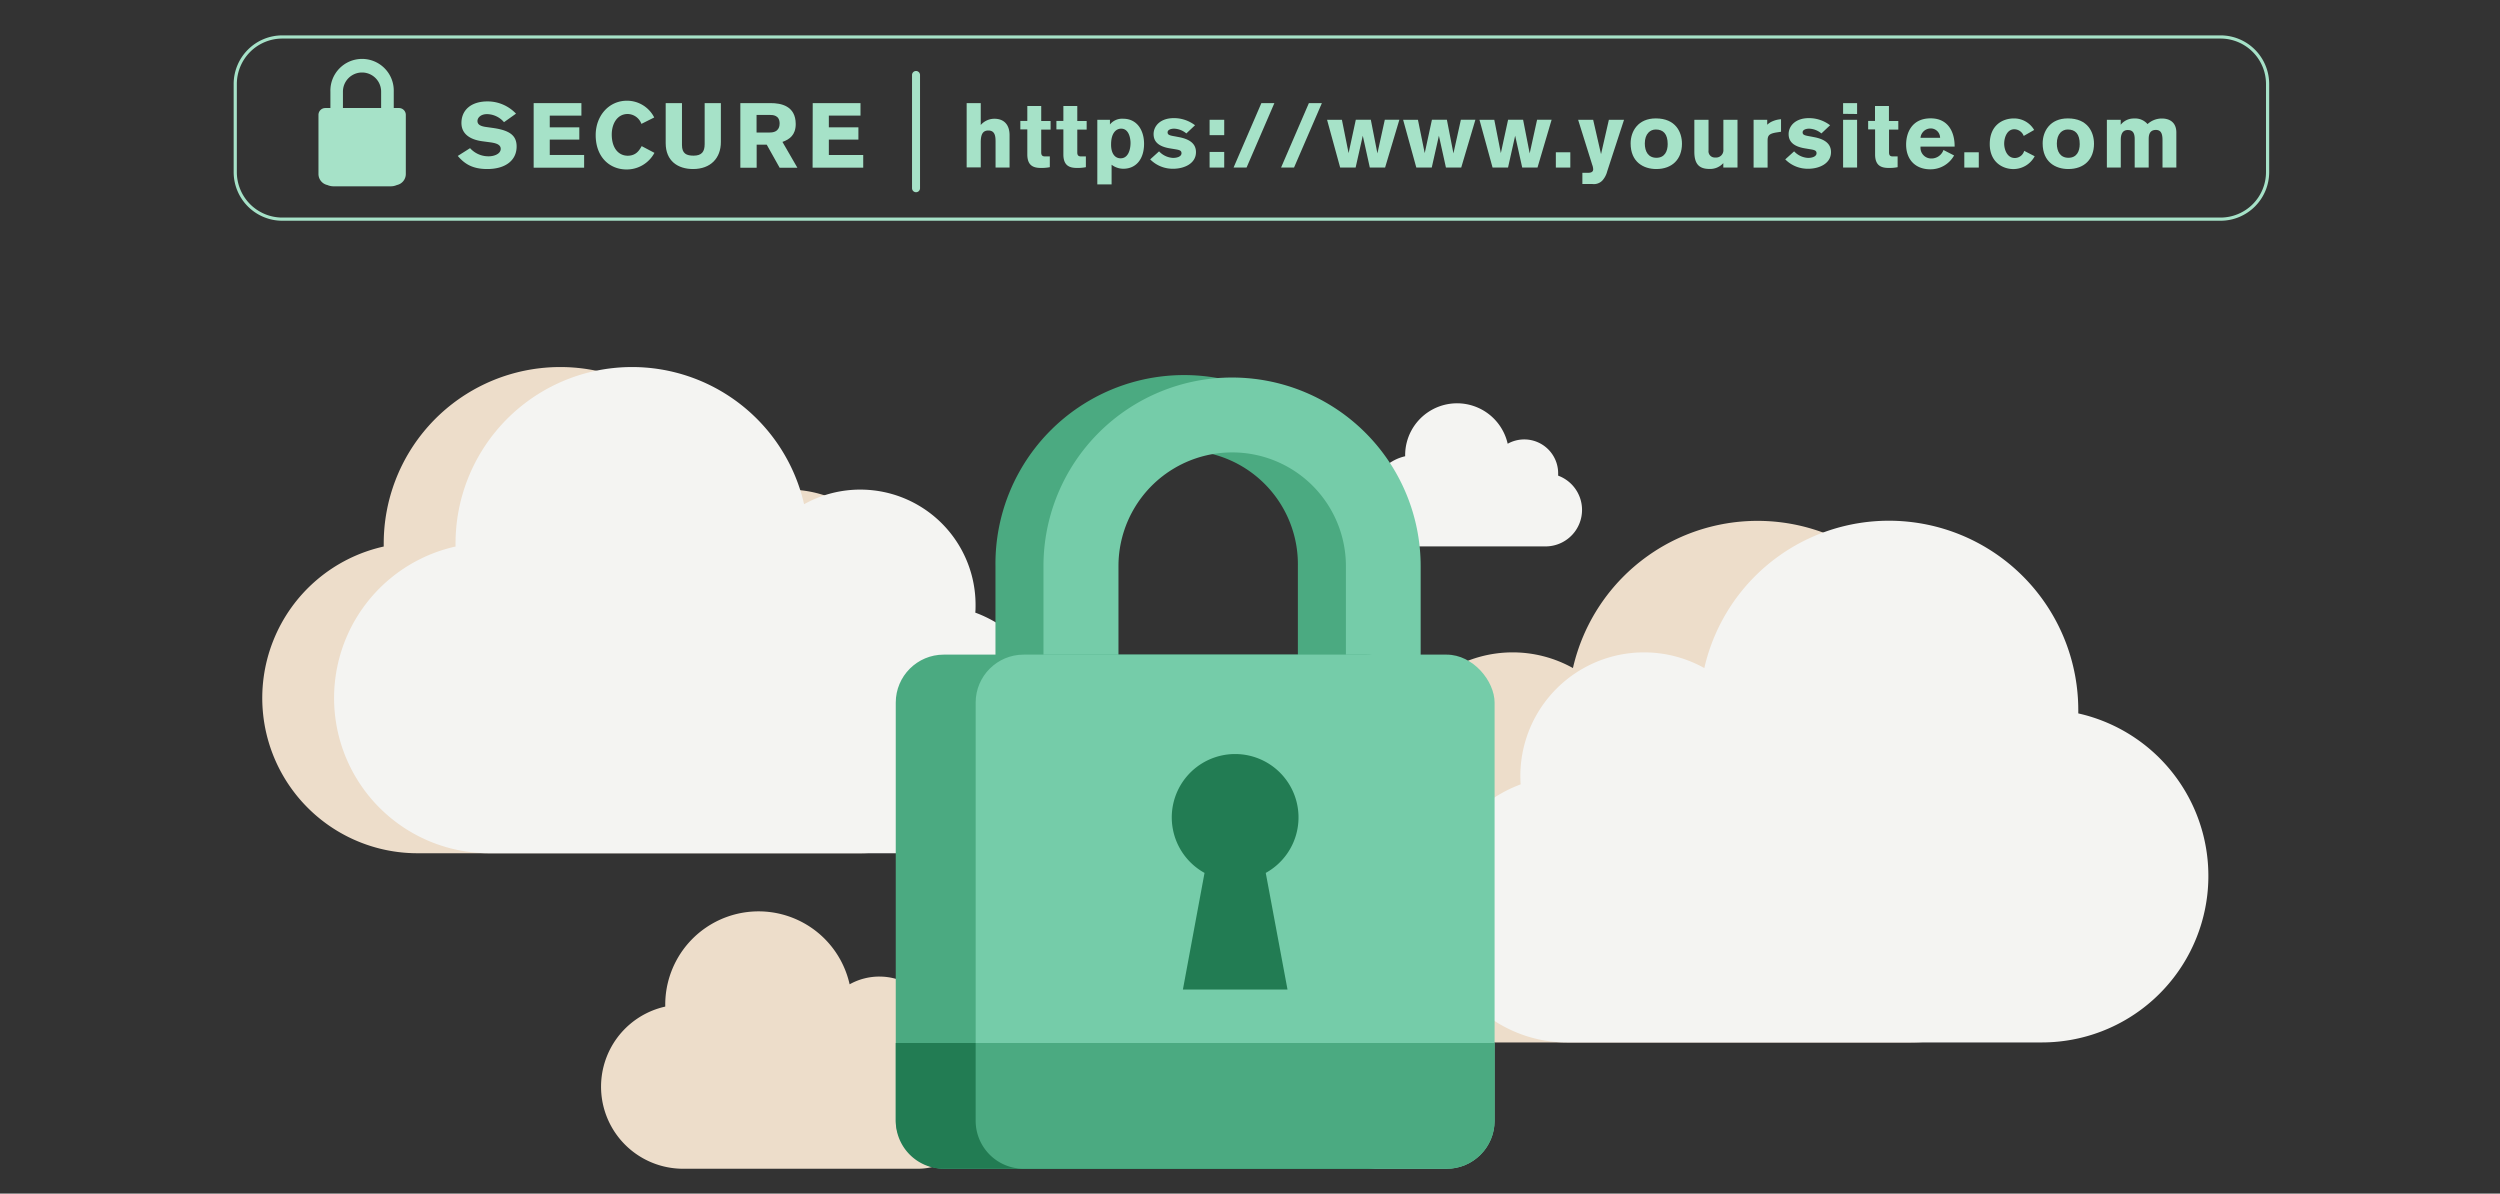
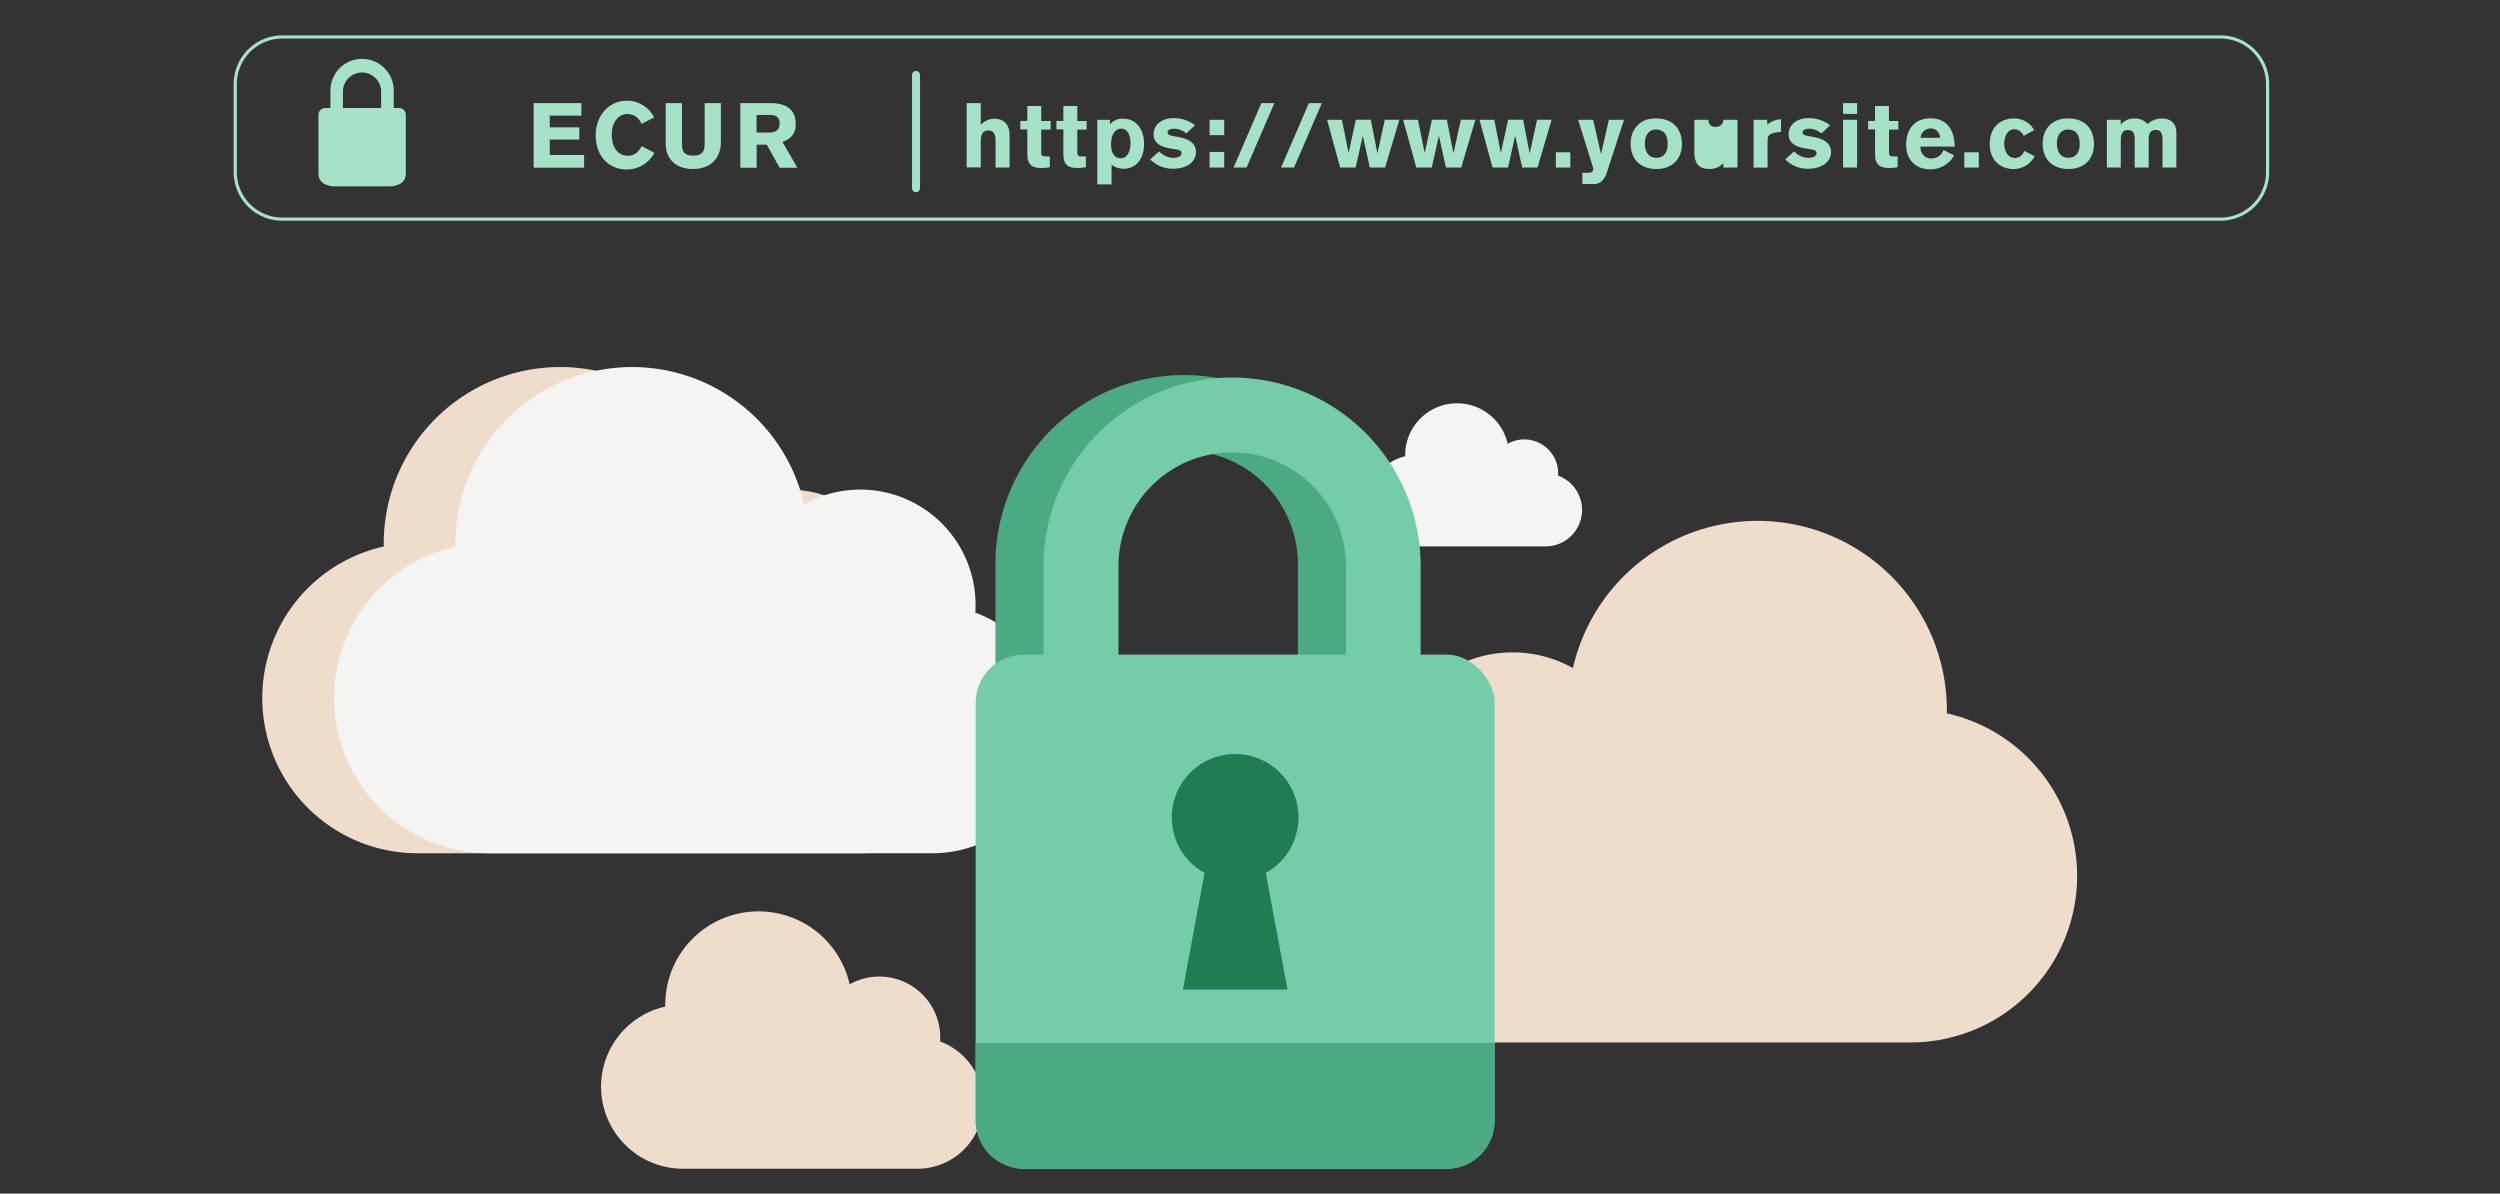
<svg xmlns="http://www.w3.org/2000/svg" viewBox="0 0 800 381.95">
  <rect x="0" y="0" width="800" height="381.95" fill="#333333" stroke="none" />
  <defs>
    <style>.cls-1{fill:#edddca;}.cls-2{fill:#f4f4f2;}.cls-3{fill:#a6e2c8;}.cls-4{fill:#4baa81;}.cls-5{fill:#75cca9;}.cls-6{fill:#227c53;}</style>
  </defs>
  <title>mighty-fine-design-co-web-development</title>
  <g id="Layer_2" data-name="Layer 2">
    <path class="cls-1" d="M122.79,174.89c0-.32,0-.65,0-1a56.48,56.48,0,0,1,111.54-12.54,36.89,36.89,0,0,1,54.87,32.21c0,.83,0,1.66-.09,2.48a39.73,39.73,0,0,1-13.82,77H133.58a49.67,49.67,0,0,1-10.79-98.15Zm0,0" />
    <path class="cls-2" d="M145.77,174.89c0-.32,0-.65,0-1a56.48,56.48,0,0,1,111.54-12.54,36.89,36.89,0,0,1,54.87,32.21c0,.83,0,1.66-.09,2.48a39.73,39.73,0,0,1-13.82,77H156.55a49.67,49.67,0,0,1-10.78-98.15Zm0,0" />
    <path class="cls-2" d="M449.65,146v-.29A16.61,16.61,0,0,1,482.46,142a10.85,10.85,0,0,1,16.15,9.48c0,.24,0,.48,0,.73a11.68,11.68,0,0,1-4.07,22.64H452.83A14.61,14.61,0,0,1,449.65,146Zm0,0" />
    <path class="cls-1" d="M212.88,322.13c0-.18,0-.35,0-.52a29.86,29.86,0,0,1,59-6.63,19.49,19.49,0,0,1,29,17c0,.44,0,.87-.05,1.3A21,21,0,0,1,293.5,374H218.58a26.26,26.26,0,0,1-5.7-51.89Zm0,0" />
    <path class="cls-1" d="M623,228.28a53.29,53.29,0,0,1-11.58,105.3h-152A42.63,42.63,0,0,1,444.56,251c-.05-.88-.09-1.77-.09-2.66a39.58,39.58,0,0,1,58.87-34.56A60.59,60.59,0,0,1,623,227.23c0,.35,0,.7,0,1.05Zm0,0" />
-     <path class="cls-2" d="M665,228.28a53.29,53.29,0,0,1-11.58,105.3h-152A42.63,42.63,0,0,1,486.6,251c-.05-.88-.09-1.77-.09-2.66a39.58,39.58,0,0,1,58.87-34.56,60.59,60.59,0,0,1,119.67,13.46c0,.35,0,.7,0,1.05Zm0,0" />
    <path class="cls-3" d="M127.6,34.57H126V29.31a10.14,10.14,0,1,0-20.27,0v5.26H104.1a2.19,2.19,0,0,0-2.19,2.19V55.68a3.62,3.62,0,0,0,2.86,3.53,4.9,4.9,0,0,0,2,.41H125a4.83,4.83,0,0,0,2-.41,3.61,3.61,0,0,0,2.86-3.53V36.76A2.19,2.19,0,0,0,127.6,34.57Zm-5.64,0H109.74V29.31a6.11,6.11,0,0,1,12.22,0Z" />
    <path class="cls-4" d="M415.26,212.48h24V181.16a60.36,60.36,0,1,0-120.71,0v31.32h24V181.16a36.39,36.39,0,1,1,72.77,0v31.32" />
-     <path class="cls-3" d="M161.28,39.1a7.28,7.28,0,0,0-5.42-2.58c-2.11,0-3.07,1.23-3.07,2.19,0,1.12.88,1.64,2.63,1.91l2.29.32c5.38.76,7.61,2.4,7.61,5.94,0,4.37-3.48,7.21-9.4,7.21-4.83,0-7.32-1.73-9.43-4.19l3.93-2.49a7.9,7.9,0,0,0,6,2.61c1.52,0,3.81-.68,3.81-2.4,0-1.47-1.76-1.88-3.61-2.11l-2.37-.32c-3.63-.5-6.59-2.2-6.59-5.83,0-4.07,3-6.91,8.35-6.91a12.54,12.54,0,0,1,9.11,3.92Z" />
    <path class="cls-3" d="M170.77,33h15.28v4H175.92v3.75h9.46v3.92h-9.46v4.92h11v4.07H170.77Z" />
    <path class="cls-3" d="M209.42,48.91a10.05,10.05,0,0,1-8.9,5.32c-5.48,0-9.9-4-9.9-11,0-6.12,4.16-11,10-11a9.76,9.76,0,0,1,8.73,5.36l-4.1,2.05a4.77,4.77,0,0,0-4.39-3.16c-3.34,0-5.1,3.1-5.1,6.56,0,4.54,2.32,6.79,5.1,6.79s3.78-1.87,4.48-3.07Z" />
    <path class="cls-3" d="M230.68,45.45c0,5.18-3.31,8.64-8.9,8.64-4.87,0-8.76-2.58-8.76-8.29V33h5.21V46.39c0,2.75,1.41,3.42,3.72,3.42,2.64,0,3.54-1.31,3.54-3.69V33h5.19Z" />
    <path class="cls-3" d="M246.69,33c3.08,0,7.94.79,7.94,6.7,0,3.52-2,4.92-4.25,5.71l4.78,8.26h-5.68l-4.13-7.38h-3.22v7.38h-5.22V33ZM242.1,42.4h4.27c3,0,3.11-2.22,3.11-2.87,0-2.69-2.17-2.75-3.08-2.75h-4.3Z" />
-     <path class="cls-3" d="M260.07,33h15.29v4H265.23v3.75h9.46v3.92h-9.46v4.92h11v4.07h-16.2Z" />
    <path class="cls-3" d="M318.58,53.62V45.36c0-1.58-.09-3.6-2.31-3.6-1.88,0-2.43,1.41-2.43,3.81v8h-4.51V33h4.51v7a5.77,5.77,0,0,1,4.36-2c3.16,0,4.86,2,4.86,5.25V53.62Z" />
    <path class="cls-3" d="M333.19,41.47v7.32c0,1,.47,1.26,1.17,1.26l1.58,0V53.5a13.71,13.71,0,0,1-2.84.24c-2.46,0-4.36-.76-4.36-4.34v-8h-2.23V38.69h2.23V33.91h4.45v4.8h3v2.76Z" />
    <path class="cls-3" d="M344.73,41.47v7.32c0,1,.47,1.26,1.17,1.26l1.58,0V53.5a13.71,13.71,0,0,1-2.84.24c-2.46,0-4.36-.76-4.36-4.34v-8h-2.23V38.69h2.23V33.91h4.45v4.8h3v2.76Z" />
    <path class="cls-3" d="M355.18,38.33v1.5A5,5,0,0,1,359.46,38c4.39,0,6.64,3.72,6.64,8,0,4.92-2.57,8-6.64,8a6.19,6.19,0,0,1-3.75-1.29v6.3h-4.57V38.33Zm3.43,12.33c2.31,0,3.16-2.57,3.16-4.95,0-1-.32-4.54-3-4.54-1.67,0-3.22,1.47-3.22,5C355.5,48.73,356.53,50.66,358.61,50.66Z" />
    <path class="cls-3" d="M379.63,42.7a6.47,6.47,0,0,0-3.89-1.53c-1,0-2.11.33-2.11,1.18s.7,1,2.49,1.31l1.08.21c3.31.61,5.51,2,5.51,4.8,0,3.81-4,5.33-7.24,5.33a10.12,10.12,0,0,1-7.41-3l2.84-2.57a6.57,6.57,0,0,0,4.46,2.1c1.49,0,2.72-.52,2.72-1.49s-.79-1.08-2.43-1.35l-1.38-.23c-3.63-.62-5.12-2.2-5.12-4.54,0-2.61,2.16-5.12,6.47-5.12a11.1,11.1,0,0,1,6.79,2.28Z" />
    <path class="cls-3" d="M387.07,43.25V38.33h4.68v4.92Zm0,10.37v-5h4.68v5Z" />
    <path class="cls-3" d="M398.9,53.62h-4.16L403.64,33h4.16Z" />
    <path class="cls-3" d="M414.09,53.62h-4.15L418.84,33H423Z" />
    <path class="cls-3" d="M443.23,53.62h-4.89l-2.25-10.19L433.8,53.62h-4.95l-4.19-15.29h4.75L431.55,49l2.31-10.69h4.8l2.11,10.78,2.37-10.78h4.66Z" />
    <path class="cls-3" d="M467.59,53.62H462.7l-2.25-10.19-2.29,10.19h-4.94L449,38.33h4.74L455.91,49l2.31-10.69H463l2.1,10.78,2.38-10.78h4.65Z" />
    <path class="cls-3" d="M492,53.62h-4.89l-2.26-10.19-2.28,10.19h-4.95l-4.19-15.29h4.74L480.27,49l2.32-10.69h4.8l2.11,10.78,2.37-10.78h4.65Z" />
    <path class="cls-3" d="M497.87,53.62V48.73h4.63v4.89Z" />
    <path class="cls-3" d="M519.69,38.33,514.3,54.85a7,7,0,0,1-1.5,2.87,3.75,3.75,0,0,1-3.19,1.17h-3.25v-3.6h1.93c1.23,0,1.53-.59,1.53-1.11a4.69,4.69,0,0,0-.32-1.47L505,38.33h4.81l2.52,11,2.51-11Z" />
    <path class="cls-3" d="M530,54.09c-4,0-8.2-2.17-8.2-8.2,0-3.87,2.35-8,8.06-8,6.41,0,8.37,4.45,8.37,8.11C538.22,50.93,535.12,54.09,530,54.09Zm-.17-12.65c-1.7,0-3.49,1.29-3.49,4.48,0,2.55,1.09,4.57,3.72,4.57s3.6-2.08,3.6-4.37C533.65,42.87,532.28,41.44,529.82,41.44Z" />
-     <path class="cls-3" d="M551.46,53.62V52.19A5.64,5.64,0,0,1,547,54.06c-3.37,0-4.81-1.7-4.81-5.48V38.33h4.54v9.81a2,2,0,0,0,2.17,2.26,2.33,2.33,0,0,0,2.58-2.52V38.33H556V53.62Z" />
+     <path class="cls-3" d="M551.46,53.62V52.19A5.64,5.64,0,0,1,547,54.06c-3.37,0-4.81-1.7-4.81-5.48V38.33h4.54a2,2,0,0,0,2.17,2.26,2.33,2.33,0,0,0,2.58-2.52V38.33H556V53.62Z" />
    <path class="cls-3" d="M565.51,38.33v1.59a5.46,5.46,0,0,1,1.79-1.15,7.94,7.94,0,0,1,2.63-.61v4l-1.49.23c-2.37.39-2.81,1-2.81,2.64v8.61h-4.48V38.33Z" />
    <path class="cls-3" d="M582.85,42.7a6.5,6.5,0,0,0-3.9-1.53c-1,0-2.11.33-2.11,1.18s.71,1,2.49,1.31l1.09.21c3.31.61,5.5,2,5.5,4.8,0,3.81-4,5.33-7.23,5.33a10.08,10.08,0,0,1-7.41-3l2.84-2.57a6.53,6.53,0,0,0,4.45,2.1c1.49,0,2.72-.52,2.72-1.49s-.79-1.08-2.43-1.35l-1.37-.23c-3.63-.62-5.13-2.2-5.13-4.54,0-2.61,2.17-5.12,6.48-5.12a11.14,11.14,0,0,1,6.79,2.28Z" />
    <path class="cls-3" d="M589.79,36.43V33h4.48v3.48Zm0,17.19V38.33h4.48V53.62Z" />
    <path class="cls-3" d="M604.49,41.47v7.32c0,1,.46,1.26,1.17,1.26l1.58,0V53.5a13.71,13.71,0,0,1-2.84.24c-2.46,0-4.37-.76-4.37-4.34v-8h-2.22V38.69H600V33.91h4.46v4.8h3v2.76Z" />
    <path class="cls-3" d="M614.56,46.91v.18A3.43,3.43,0,0,0,618,50.72,4.09,4.09,0,0,0,621.91,48l3.4,1.75a8.63,8.63,0,0,1-7.62,4.43c-4.65,0-7.73-3-7.73-7.91,0-3.84,1.87-8.4,7.85-8.4,5.74,0,7.67,4.59,7.67,8.84v.2Zm6.27-2.81a3,3,0,0,0-3.05-3,3.31,3.31,0,0,0-3.22,3Z" />
    <path class="cls-3" d="M628.58,53.62V48.73h4.63v4.89Z" />
    <path class="cls-3" d="M651.1,50a7.73,7.73,0,0,1-6.79,4.1c-3.57,0-7.59-2.29-7.59-8,0-6.12,4.22-8.2,7.68-8.2a7.43,7.43,0,0,1,6.53,3.69l-3.34,1.91a3.29,3.29,0,0,0-3-2.14c-2.4,0-3.25,2.75-3.25,4.6s.91,4.6,3.4,4.6a3.12,3.12,0,0,0,3-2.29Z" />
    <path class="cls-3" d="M661.85,54.09c-4,0-8.2-2.17-8.2-8.2,0-3.87,2.34-8,8.05-8,6.42,0,8.38,4.45,8.38,8.11C670.08,50.93,667,54.09,661.85,54.09Zm-.18-12.65c-1.7,0-3.48,1.29-3.48,4.48,0,2.55,1.08,4.57,3.72,4.57s3.6-2.08,3.6-4.37C665.51,42.87,664.13,41.44,661.67,41.44Z" />
    <path class="cls-3" d="M678.63,38.33v1.59a5.29,5.29,0,0,1,4.3-2,5.17,5.17,0,0,1,4.28,1.79,6.78,6.78,0,0,1,4.54-1.79c2.81,0,4.68,1.47,4.68,4.48V53.62H692V44.81c0-2.05-.5-3.23-2.11-3.23s-2.31,1-2.31,2.87v9.17h-4.48V44.48c0-2.13-.79-2.87-2.2-2.87-2,0-2.25,1.88-2.25,3.17v8.84h-4.45V38.33Z" />
    <path class="cls-3" d="M293.13,61.51a1.28,1.28,0,0,1-1.28-1.28V24a1.28,1.28,0,0,1,2.56,0V60.23A1.28,1.28,0,0,1,293.13,61.51Z" />
    <path class="cls-5" d="M430.61,212.48h24V181.16a60.35,60.35,0,1,0-120.7,0v31.32h24V181.16a36.39,36.39,0,1,1,72.78,0v31.32" />
-     <rect class="cls-4" x="286.64" y="209.48" width="166.06" height="164.53" rx="15.36" />
    <rect class="cls-5" x="312.21" y="209.48" width="166.06" height="164.53" rx="15.36" />
    <path class="cls-6" d="M412,316.64H378.53l6.92-37.31a20.28,20.28,0,1,1,19.59,0Z" />
-     <path class="cls-6" d="M452.7,358.66V333.75H286.64v24.91A15.36,15.36,0,0,0,302,374H437.34A15.36,15.36,0,0,0,452.7,358.66Z" />
    <path class="cls-4" d="M312.21,358.66A15.36,15.36,0,0,0,327.57,374H462.91a15.36,15.36,0,0,0,15.36-15.36V333.75H312.21Z" />
    <path class="cls-3" d="M710.58,70.64H90.33A15.58,15.58,0,0,1,74.77,55.07V26.88A15.58,15.58,0,0,1,90.33,11.32H710.58a15.58,15.58,0,0,1,15.56,15.56V55.07A15.58,15.58,0,0,1,710.58,70.64ZM90.33,12.34A14.56,14.56,0,0,0,75.79,26.88V55.07A14.56,14.56,0,0,0,90.33,69.62H710.58a14.56,14.56,0,0,0,14.54-14.55V26.88a14.56,14.56,0,0,0-14.54-14.54Z" />
  </g>
</svg>